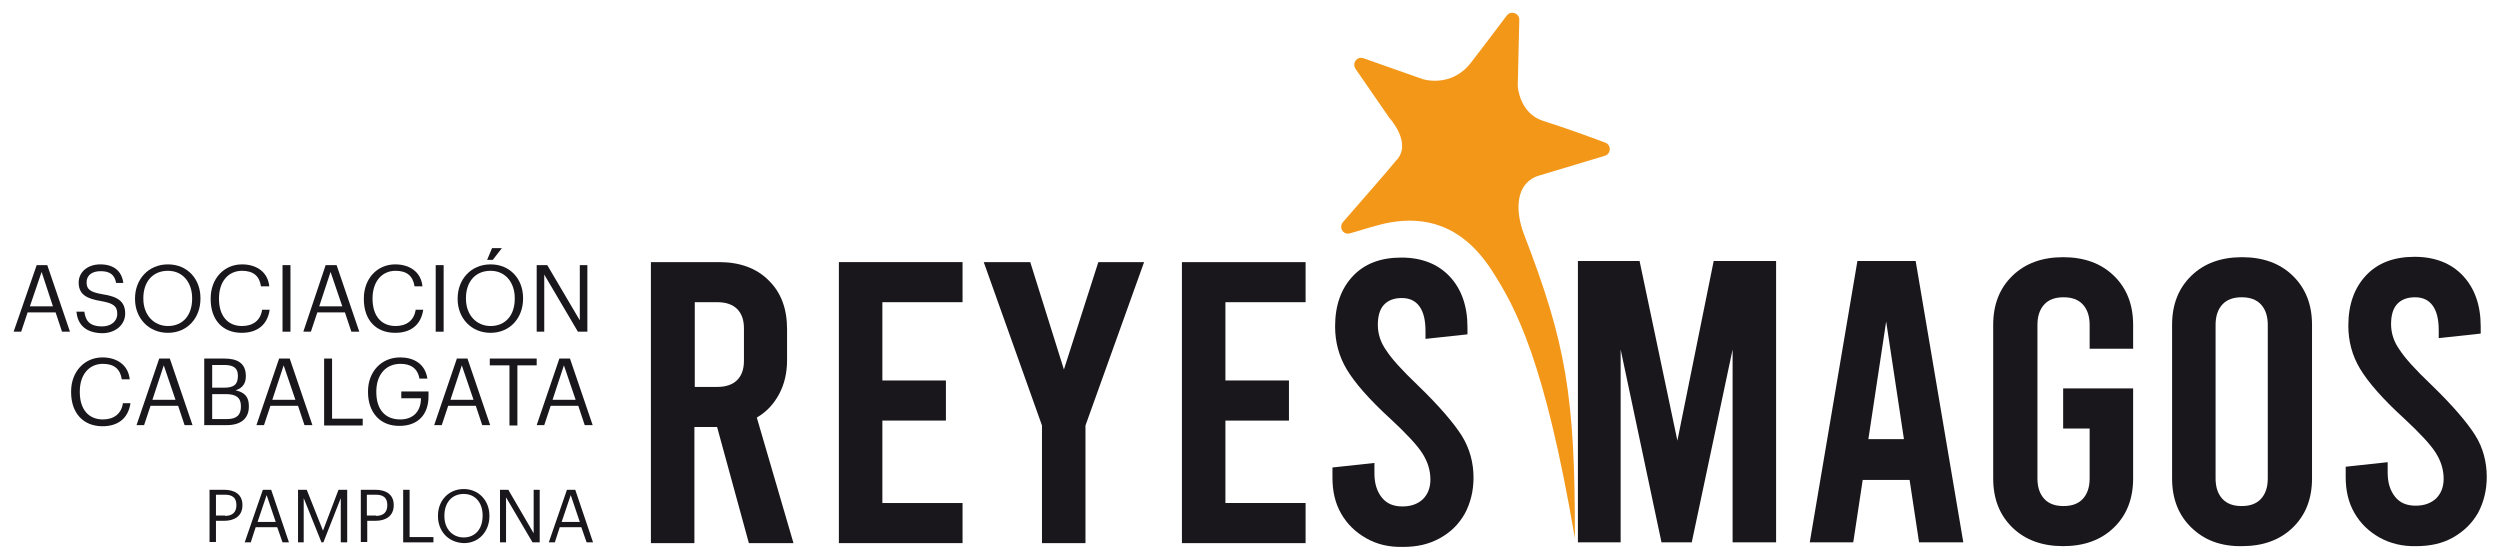
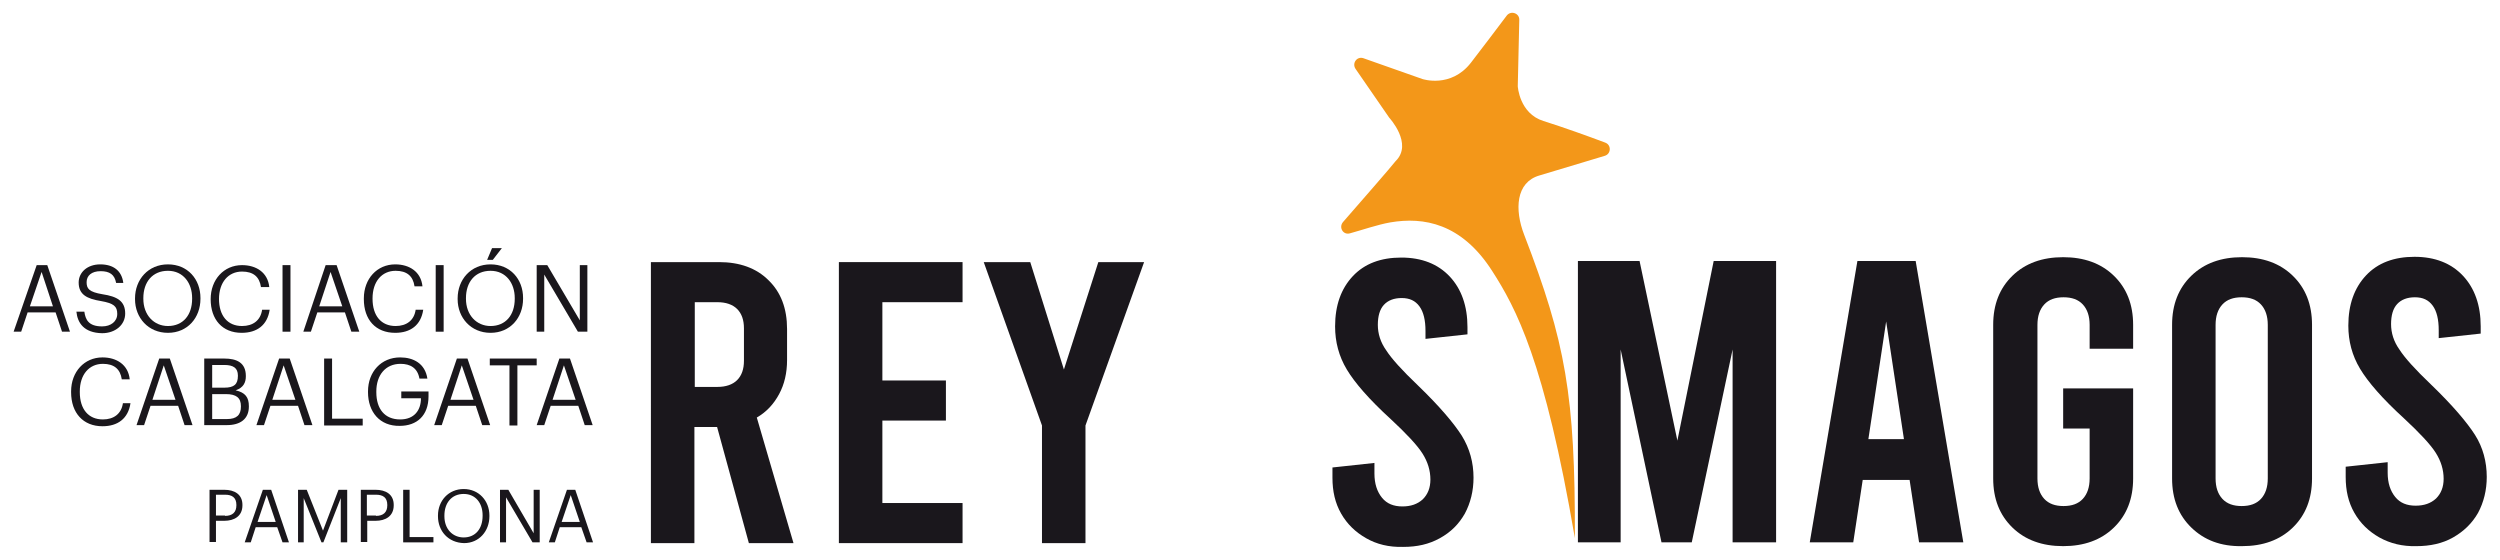
<svg xmlns="http://www.w3.org/2000/svg" version="1.1" id="Capa_1" x="0px" y="0px" viewBox="0 0 661 148" style="enable-background:new 0 0 661 148;" xml:space="preserve">
  <style type="text/css">
	.st0{fill:#1A171C;}
	.st1{fill:#F39719;}
</style>
  <path class="st0" d="M198,143.6l-8.4-30.7h-6v30.7h-11.5V69.3h18c5.5,0,9.9,1.6,13.1,4.8c3.3,3.2,4.9,7.5,4.9,12.9v8.2  c0,3.4-0.7,6.4-2.1,9c-1.4,2.6-3.3,4.7-5.9,6.2l9.7,33.2H198z M183.7,102.3h6c2.2,0,4-0.6,5.2-1.8c1.2-1.2,1.8-2.9,1.8-5.1v-8.6  c0-2.2-0.6-3.9-1.8-5.1c-1.2-1.2-3-1.8-5.2-1.8h-6V102.3z" />
  <path class="st0" d="M221.8,69.3h32.7v10.6h-21.2v20.7h16.8v10.6h-16.8V133h21.2v10.6h-32.7V69.3z" />
  <path class="st0" d="M302.5,69.3L287,112.5v31.1h-11.5v-31.1l-15.4-43.2h12.3l8.9,28.4l9.1-28.4H302.5z" />
-   <path class="st0" d="M312.5,69.3h32.7v10.6H324v20.7h16.8v10.6H324V133h21.2v10.6h-32.7V69.3z" />
  <path class="st0" d="M361.2,142.3c-2.8-1.6-5-3.7-6.6-6.5c-1.6-2.8-2.3-5.9-2.3-9.5v-2.7l11.1-1.2v2.8c0,2.7,0.7,4.8,2,6.4  c1.3,1.6,3.1,2.3,5.4,2.3c2.2,0,4-0.6,5.4-1.9c1.3-1.3,2-3,2-5.2c0-2.4-0.7-4.7-2.1-6.9c-1.4-2.2-4.2-5.2-8.4-9.1  c-5.7-5.2-9.5-9.6-11.6-13.1c-2.1-3.5-3.1-7.3-3.1-11.4c0-5.6,1.6-10,4.7-13.3c3.1-3.3,7.4-4.9,12.8-4.9s9.7,1.7,12.8,5  c3.1,3.3,4.7,7.8,4.7,13.4v1.9l-11.1,1.2v-2.1c0-2.8-0.5-5-1.6-6.5c-1.1-1.5-2.6-2.2-4.7-2.2c-2,0-3.6,0.6-4.7,1.8  c-1.1,1.2-1.6,3-1.6,5.3c0,2.3,0.7,4.6,2.2,6.7c1.4,2.2,4.2,5.3,8.4,9.3c5.7,5.5,9.5,10,11.6,13.3c2.1,3.4,3.1,7.1,3.1,11.1  c0,3.5-0.8,6.7-2.3,9.5c-1.6,2.8-3.7,4.9-6.6,6.5s-6,2.3-9.7,2.3C367.2,144.7,364,143.9,361.2,142.3z" />
  <path class="st0" d="M9.7,70.1h2.8l6,17.6h-2.1l-1.7-5.1H7.3l-1.7,5.1h-2L9.7,70.1z M7.9,81H14L11,71.9L7.9,81z" />
  <path class="st0" d="M20.2,82.4h2.1c0.3,2.1,1.1,3.9,4.7,3.9c2.3,0,4-1.3,4-3.3s-0.9-2.8-4.3-3.4c-3.7-0.6-5.9-1.7-5.9-4.9  c0-2.7,2.3-4.8,5.7-4.8c3.5,0,5.7,1.7,6.1,4.9h-1.9c-0.4-2.2-1.7-3.1-4.1-3.1c-2.4,0-3.7,1.2-3.7,2.9c0,1.7,0.6,2.6,4.2,3.2  c3.9,0.6,6,1.8,6,5.1c0,3-2.6,5.2-6.1,5.2C22.2,88,20.5,85.4,20.2,82.4z" />
  <path class="st0" d="M35.7,79.1v-0.2c0-5,3.5-9,8.7-9c5.2,0,8.6,3.9,8.6,8.9V79c0,5-3.4,9-8.6,9C39.2,88,35.7,84,35.7,79.1z   M50.8,79v-0.2c0-3.9-2.3-7.2-6.4-7.2c-4.1,0-6.5,3-6.5,7.2V79c0,4.3,2.8,7.2,6.5,7.2C48.4,86.2,50.8,83.3,50.8,79z" />
-   <path class="st0" d="M55.7,79.1v-0.2c0-5.2,3.5-9,8.3-9c3.7,0,6.8,1.9,7.2,5.8H69c-0.4-2.7-2-4.1-5-4.1c-3.6,0-6.1,2.8-6.1,7.3V79  c0,4.5,2.3,7.2,6.1,7.2c2.9,0,4.9-1.5,5.3-4.3h2C70.7,86,67.9,88,63.9,88C58.8,88,55.7,84.5,55.7,79.1z" />
+   <path class="st0" d="M55.7,79.1c0-5.2,3.5-9,8.3-9c3.7,0,6.8,1.9,7.2,5.8H69c-0.4-2.7-2-4.1-5-4.1c-3.6,0-6.1,2.8-6.1,7.3V79  c0,4.5,2.3,7.2,6.1,7.2c2.9,0,4.9-1.5,5.3-4.3h2C70.7,86,67.9,88,63.9,88C58.8,88,55.7,84.5,55.7,79.1z" />
  <path class="st0" d="M74.7,70.1h2.1v17.6h-2.1V70.1z" />
  <path class="st0" d="M86.1,70.1H89l6,17.6h-2.1l-1.7-5.1h-7.3l-1.7,5.1h-2L86.1,70.1z M84.4,81h6.1l-3.1-9.1L84.4,81z" />
  <path class="st0" d="M96.2,79.1v-0.2c0-5.2,3.5-9,8.3-9c3.7,0,6.8,1.9,7.2,5.8h-2.1c-0.4-2.7-2-4.1-5-4.1c-3.6,0-6.1,2.8-6.1,7.3V79  c0,4.5,2.3,7.2,6.1,7.2c2.9,0,4.9-1.5,5.3-4.3h2c-0.6,4.1-3.4,6.1-7.4,6.1C99.3,88,96.2,84.5,96.2,79.1z" />
  <path class="st0" d="M115.2,70.1h2.1v17.6h-2.1V70.1z" />
  <path class="st0" d="M121,79.1v-0.2c0-5,3.5-9,8.7-9c5.2,0,8.6,3.9,8.6,8.9V79c0,5-3.4,9-8.6,9C124.5,88,121,84,121,79.1z M136.1,79  v-0.2c0-3.9-2.3-7.2-6.4-7.2c-4.1,0-6.5,3-6.5,7.2V79c0,4.3,2.8,7.2,6.5,7.2C133.7,86.2,136.1,83.3,136.1,79z M130.1,65.6h2.6  l-2.4,3.1h-1.5L130.1,65.6z" />
  <path class="st0" d="M141.9,70.1h2.8l8.6,14.6V70.1h2v17.6h-2.5l-8.9-15.1v15.1h-2V70.1z" />
  <path class="st0" d="M18.8,103.7v-0.2c0-5.2,3.5-9,8.3-9c3.7,0,6.8,1.9,7.2,5.8h-2.1c-0.4-2.7-2-4.1-5-4.1c-3.6,0-6.1,2.8-6.1,7.3  v0.2c0,4.5,2.3,7.2,6.1,7.2c2.9,0,4.9-1.5,5.3-4.3h2c-0.6,4.1-3.4,6.1-7.4,6.1C22,112.7,18.8,109.2,18.8,103.7z" />
  <path class="st0" d="M42.1,94.8h2.8l6,17.6h-2.1l-1.7-5.1h-7.3l-1.7,5.1h-2L42.1,94.8z M40.3,105.7h6.1l-3.1-9.1L40.3,105.7z" />
  <path class="st0" d="M54,94.8h5.3c3.3,0,5.7,1.1,5.7,4.6v0.1c0,1.6-0.6,3-2.7,3.7c2.6,0.6,3.5,1.9,3.5,4.2v0.1  c0,3.3-2.3,4.9-5.8,4.9h-6V94.8z M59.3,102.5c2.6,0,3.6-0.9,3.6-3.1v-0.1c0-2-1.2-2.8-3.6-2.8h-3.2v6H59.3z M60,110.8  c2.6,0,3.7-1.1,3.7-3.3v-0.1c0-2.2-1.2-3.2-4-3.2h-3.6v6.6H60z" />
  <path class="st0" d="M73.8,94.8h2.8l6,17.6h-2.1l-1.7-5.1h-7.3l-1.7,5.1h-2L73.8,94.8z M72,105.7h6.1l-3.1-9.1L72,105.7z" />
  <path class="st0" d="M85.7,94.8h2.1v15.9h8.1v1.8H85.7V94.8z" />
  <path class="st0" d="M97.3,103.7v-0.2c0-5.2,3.5-9,8.5-9c3.5,0,6.6,1.6,7.2,5.6h-2.1c-0.5-2.8-2.4-3.9-5-3.9c-4,0-6.4,3-6.4,7.3v0.2  c0,4.4,2.2,7.2,6.3,7.2c3.8,0,5.5-2.5,5.5-5.6h-5.2v-1.8h7.2v1.3c0,5.1-3.1,7.8-7.6,7.8C100.4,112.7,97.3,108.9,97.3,103.7z" />
  <path class="st0" d="M120.8,94.8h2.8l6,17.6h-2.1l-1.7-5.1h-7.3l-1.7,5.1h-2L120.8,94.8z M119.1,105.7h6.1l-3.1-9.1L119.1,105.7z" />
  <path class="st0" d="M134.6,96.6h-5.1v-1.8h12.4v1.8h-5.1v15.9h-2.1V96.6z" />
  <path class="st0" d="M147.9,94.8h2.8l6,17.6h-2.1l-1.7-5.1h-7.3l-1.7,5.1h-2L147.9,94.8z M146.1,105.7h6.1l-3.1-9.1L146.1,105.7z" />
  <path class="st0" d="M55.4,129.5h3.9c2.7,0,4.8,1.2,4.8,4v0.1c0,2.9-2.2,4.1-4.8,4.1h-2.2v5.6h-1.7V129.5z M59.5,136.4  c2,0,3-1,3-2.8v-0.1c0-2-1.2-2.7-3-2.7h-2.4v5.5H59.5z" />
  <path class="st0" d="M69.5,129.5h2.2l4.7,13.9h-1.7l-1.4-4h-5.7l-1.3,4h-1.6L69.5,129.5z M68.1,138h4.8l-2.4-7.1L68.1,138z" />
  <path class="st0" d="M78.8,129.5h2.3l4.3,10.8l4.1-10.8h2.3v13.9h-1.7v-11.7l-4.6,11.7h-0.5l-4.7-11.7v11.7h-1.5V129.5z" />
  <path class="st0" d="M95.4,129.5h3.9c2.7,0,4.8,1.2,4.8,4v0.1c0,2.9-2.2,4.1-4.8,4.1h-2.2v5.6h-1.7V129.5z M99.4,136.4  c2,0,3-1,3-2.8v-0.1c0-2-1.2-2.7-3-2.7h-2.4v5.5H99.4z" />
  <path class="st0" d="M106.6,129.5h1.7V142h6.3v1.4h-8V129.5z" />
  <path class="st0" d="M115.8,136.5v-0.2c0-3.9,2.8-7,6.8-7s6.8,3.1,6.8,7v0.2c0,3.9-2.7,7.1-6.7,7.1  C118.5,143.5,115.8,140.4,115.8,136.5z M127.6,136.4v-0.2c0-3.1-1.8-5.6-5-5.6c-3.2,0-5.1,2.4-5.1,5.7v0.2c0,3.4,2.2,5.6,5.1,5.6  C125.7,142.1,127.6,139.8,127.6,136.4z" />
  <path class="st0" d="M132.2,129.5h2.2l6.7,11.5v-11.5h1.6v13.9h-1.9l-7-11.9v11.9h-1.6V129.5z" />
  <path class="st0" d="M149.9,129.5h2.2l4.7,13.9h-1.7l-1.4-4h-5.7l-1.3,4h-1.6L149.9,129.5z M148.5,138h4.8l-2.4-7.1L148.5,138z" />
  <path class="st1" d="M367.6,58.8c-3.4,0.6-7.4,2-10.7,2.9c-1.8,0.5-3-1.6-1.8-3c4.8-5.5,12.4-14.2,13.9-16.1  c4.7-4.6-1.7-11.5-1.7-11.5l-8.9-12.9c-1-1.5,0.4-3.4,2.1-2.8l15.6,5.5c0,0,7.5,2.5,12.8-4.3c3-3.9,6.8-8.9,9.5-12.5  c1.1-1.4,3.4-0.6,3.3,1.2l-0.4,17.5c0,0,0.4,7.2,6.8,9.2c5.1,1.6,11.8,4,16.3,5.7c1.7,0.6,1.6,3-0.1,3.5L407,46.4  c-6.2,1.8-6.6,9-4,15.7c10.9,28.3,13.5,42.3,13.4,80.2c-8-46.9-15.6-60.9-21.9-70.7C386.4,59,376.4,57.3,367.6,58.8" />
  <path class="st0" d="M469.6,69v74.4h-11.5v-51l-10.8,51h-8l-10.8-51v51h-11.3V69h16.3l10,47.5l9.6-47.5H469.6z" />
  <path class="st0" d="M504.9,126.9h-12.4l-2.5,16.5h-11.5L491.1,69h15.4l12.6,74.4h-11.7L504.9,126.9z M503.4,116.1L498.7,85  l-4.7,31.1H503.4z" />
  <path class="st0" d="M552.5,92.2v-6.3c0-2.3-0.6-4.1-1.8-5.4c-1.2-1.3-2.9-1.9-5.1-1.9s-3.9,0.6-5.1,1.9c-1.2,1.3-1.8,3.1-1.8,5.4  v40.6c0,2.3,0.6,4.1,1.8,5.4c1.2,1.3,2.9,1.9,5.1,1.9s3.9-0.6,5.1-1.9c1.2-1.3,1.8-3.1,1.8-5.4v-13.2h-7v-10.6H564v23.8  c0,5.4-1.7,9.7-5.1,13c-3.4,3.3-7.9,4.9-13.4,4.9c-5.5,0-10-1.6-13.4-4.9c-3.4-3.3-5.1-7.6-5.1-13V85.9c0-5.4,1.7-9.7,5.1-13  c3.4-3.3,7.9-4.9,13.4-4.9c5.5,0,10,1.6,13.4,4.9c3.4,3.3,5.1,7.6,5.1,13v6.3H552.5z" />
  <path class="st0" d="M579.4,139.5c-3.4-3.3-5.1-7.6-5.1-13V85.9c0-5.4,1.7-9.7,5.1-13c3.4-3.3,7.9-4.9,13.4-4.9  c5.5,0,10,1.6,13.4,4.9c3.4,3.3,5.1,7.6,5.1,13v40.6c0,5.4-1.7,9.7-5.1,13c-3.4,3.3-7.9,4.9-13.4,4.9  C587.2,144.5,582.8,142.8,579.4,139.5z M597.8,131.9c1.2-1.3,1.8-3.1,1.8-5.4V85.9c0-2.3-0.6-4.1-1.8-5.4c-1.2-1.3-2.9-1.9-5.1-1.9  s-3.9,0.6-5.1,1.9c-1.2,1.3-1.8,3.1-1.8,5.4v40.6c0,2.3,0.6,4.1,1.8,5.4c1.2,1.3,2.9,1.9,5.1,1.9S596.6,133.2,597.8,131.9z" />
  <path class="st0" d="M629.1,142.1c-2.8-1.6-5-3.7-6.6-6.5c-1.6-2.8-2.3-5.9-2.3-9.5v-2.7l11.1-1.2v2.8c0,2.7,0.7,4.8,2,6.4  c1.3,1.6,3.1,2.3,5.4,2.3c2.2,0,4-0.6,5.4-1.9c1.3-1.3,2-3,2-5.2c0-2.4-0.7-4.7-2.1-6.9c-1.4-2.2-4.2-5.2-8.4-9.1  c-5.7-5.2-9.5-9.6-11.6-13.1c-2.1-3.5-3.1-7.3-3.1-11.4c0-5.6,1.6-10,4.7-13.3c3.1-3.3,7.4-4.9,12.8-4.9c5.4,0,9.7,1.7,12.8,5  c3.1,3.3,4.7,7.8,4.7,13.4v1.9l-11.1,1.2v-2.1c0-2.8-0.5-5-1.6-6.5c-1.1-1.5-2.6-2.2-4.7-2.2c-2,0-3.6,0.6-4.7,1.8  c-1.1,1.2-1.6,3-1.6,5.3c0,2.3,0.7,4.6,2.2,6.7c1.4,2.2,4.2,5.3,8.4,9.3c5.7,5.5,9.5,10,11.6,13.3s3.1,7.1,3.1,11.1  c0,3.5-0.8,6.7-2.3,9.5c-1.6,2.8-3.8,4.9-6.6,6.5s-6.1,2.3-9.7,2.3C635.2,144.5,632,143.7,629.1,142.1z" />
</svg>